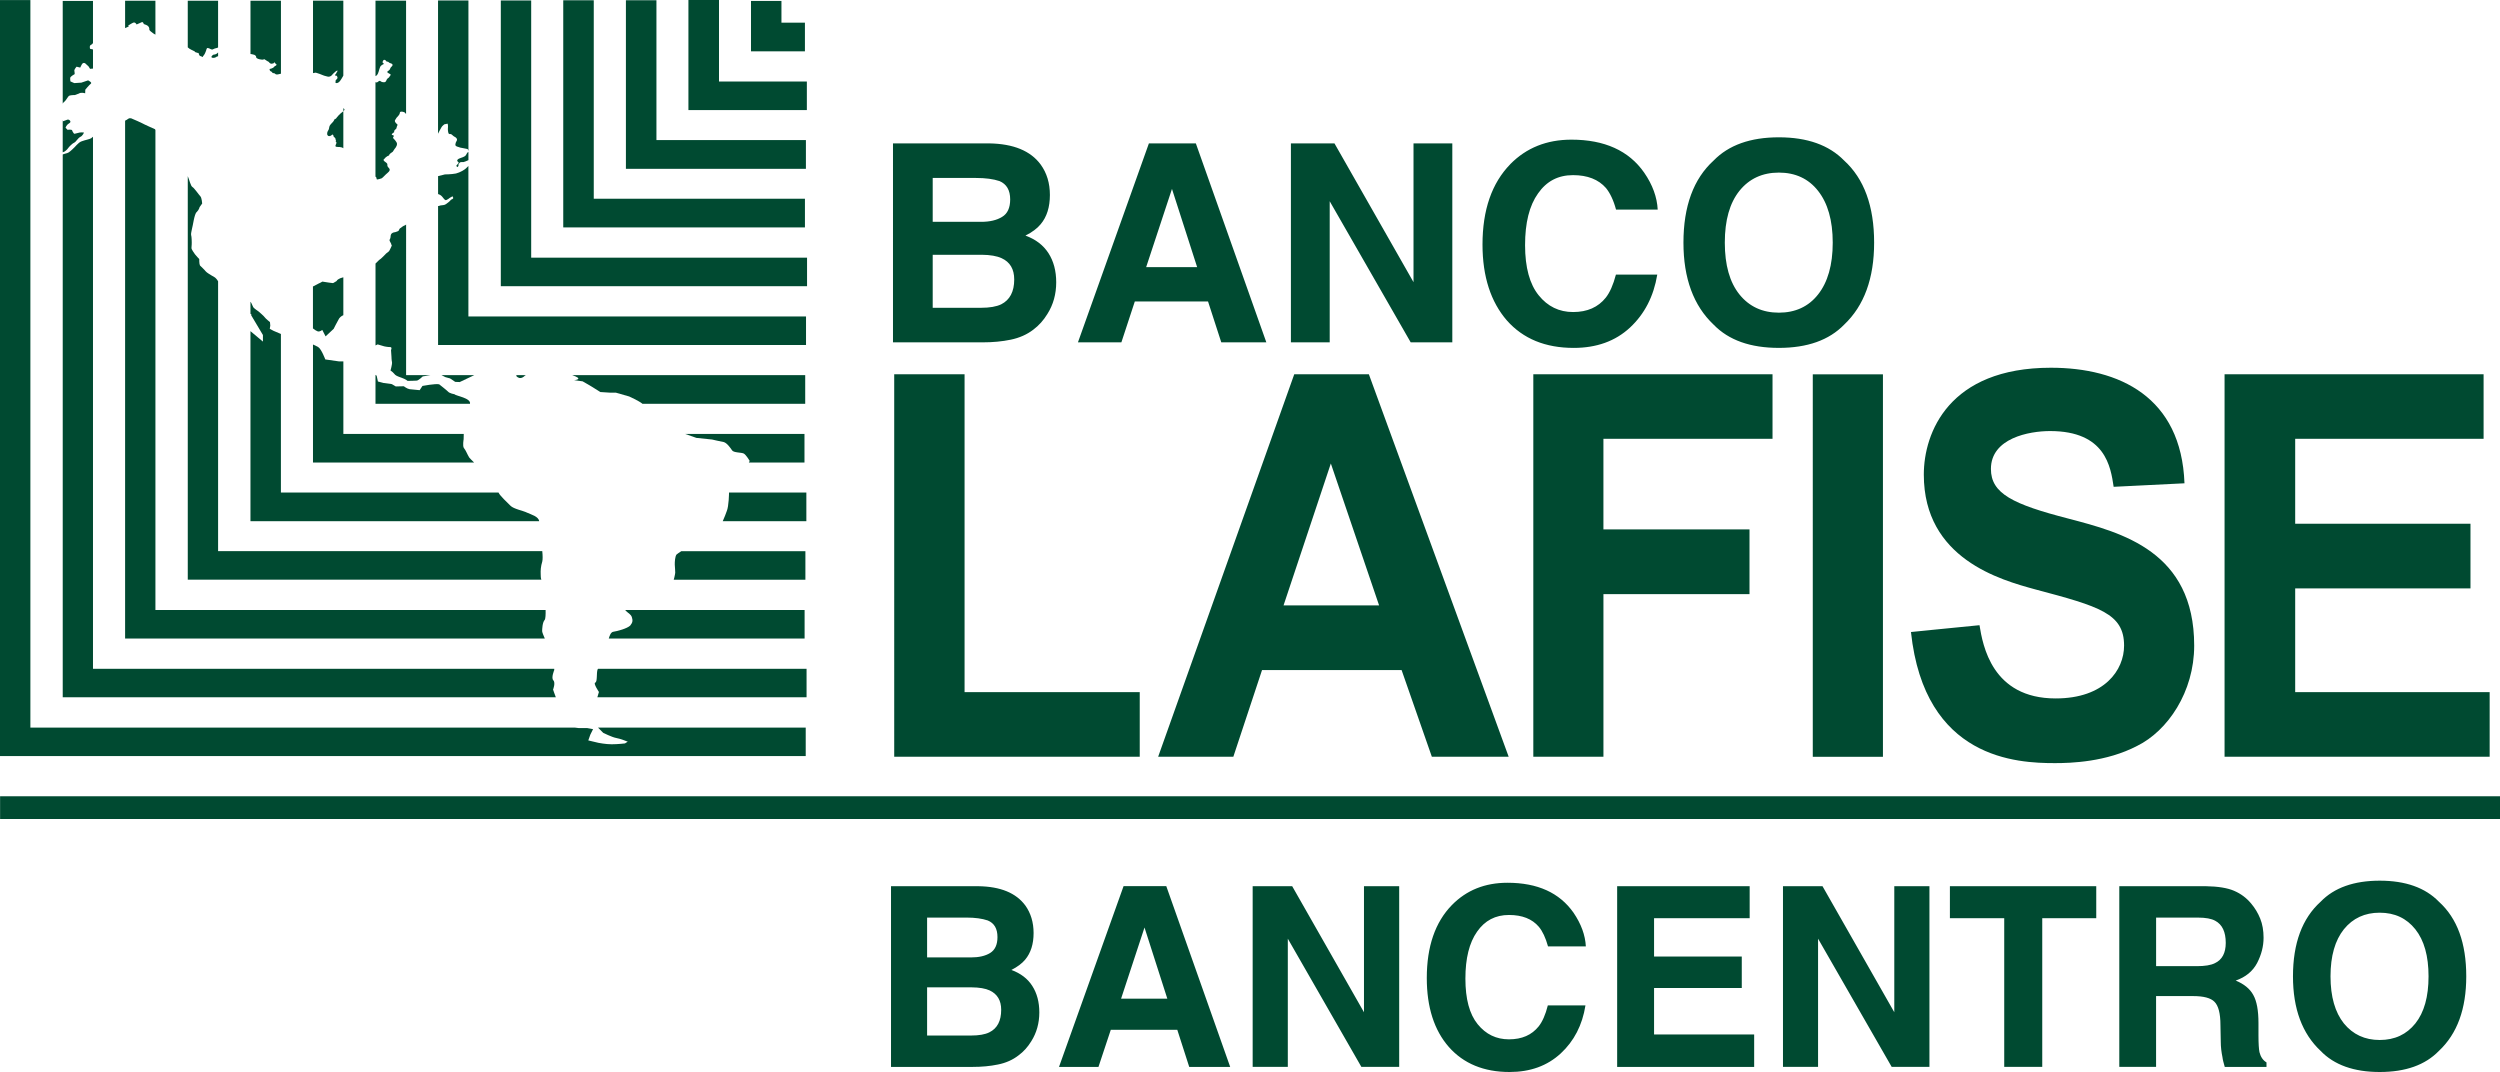
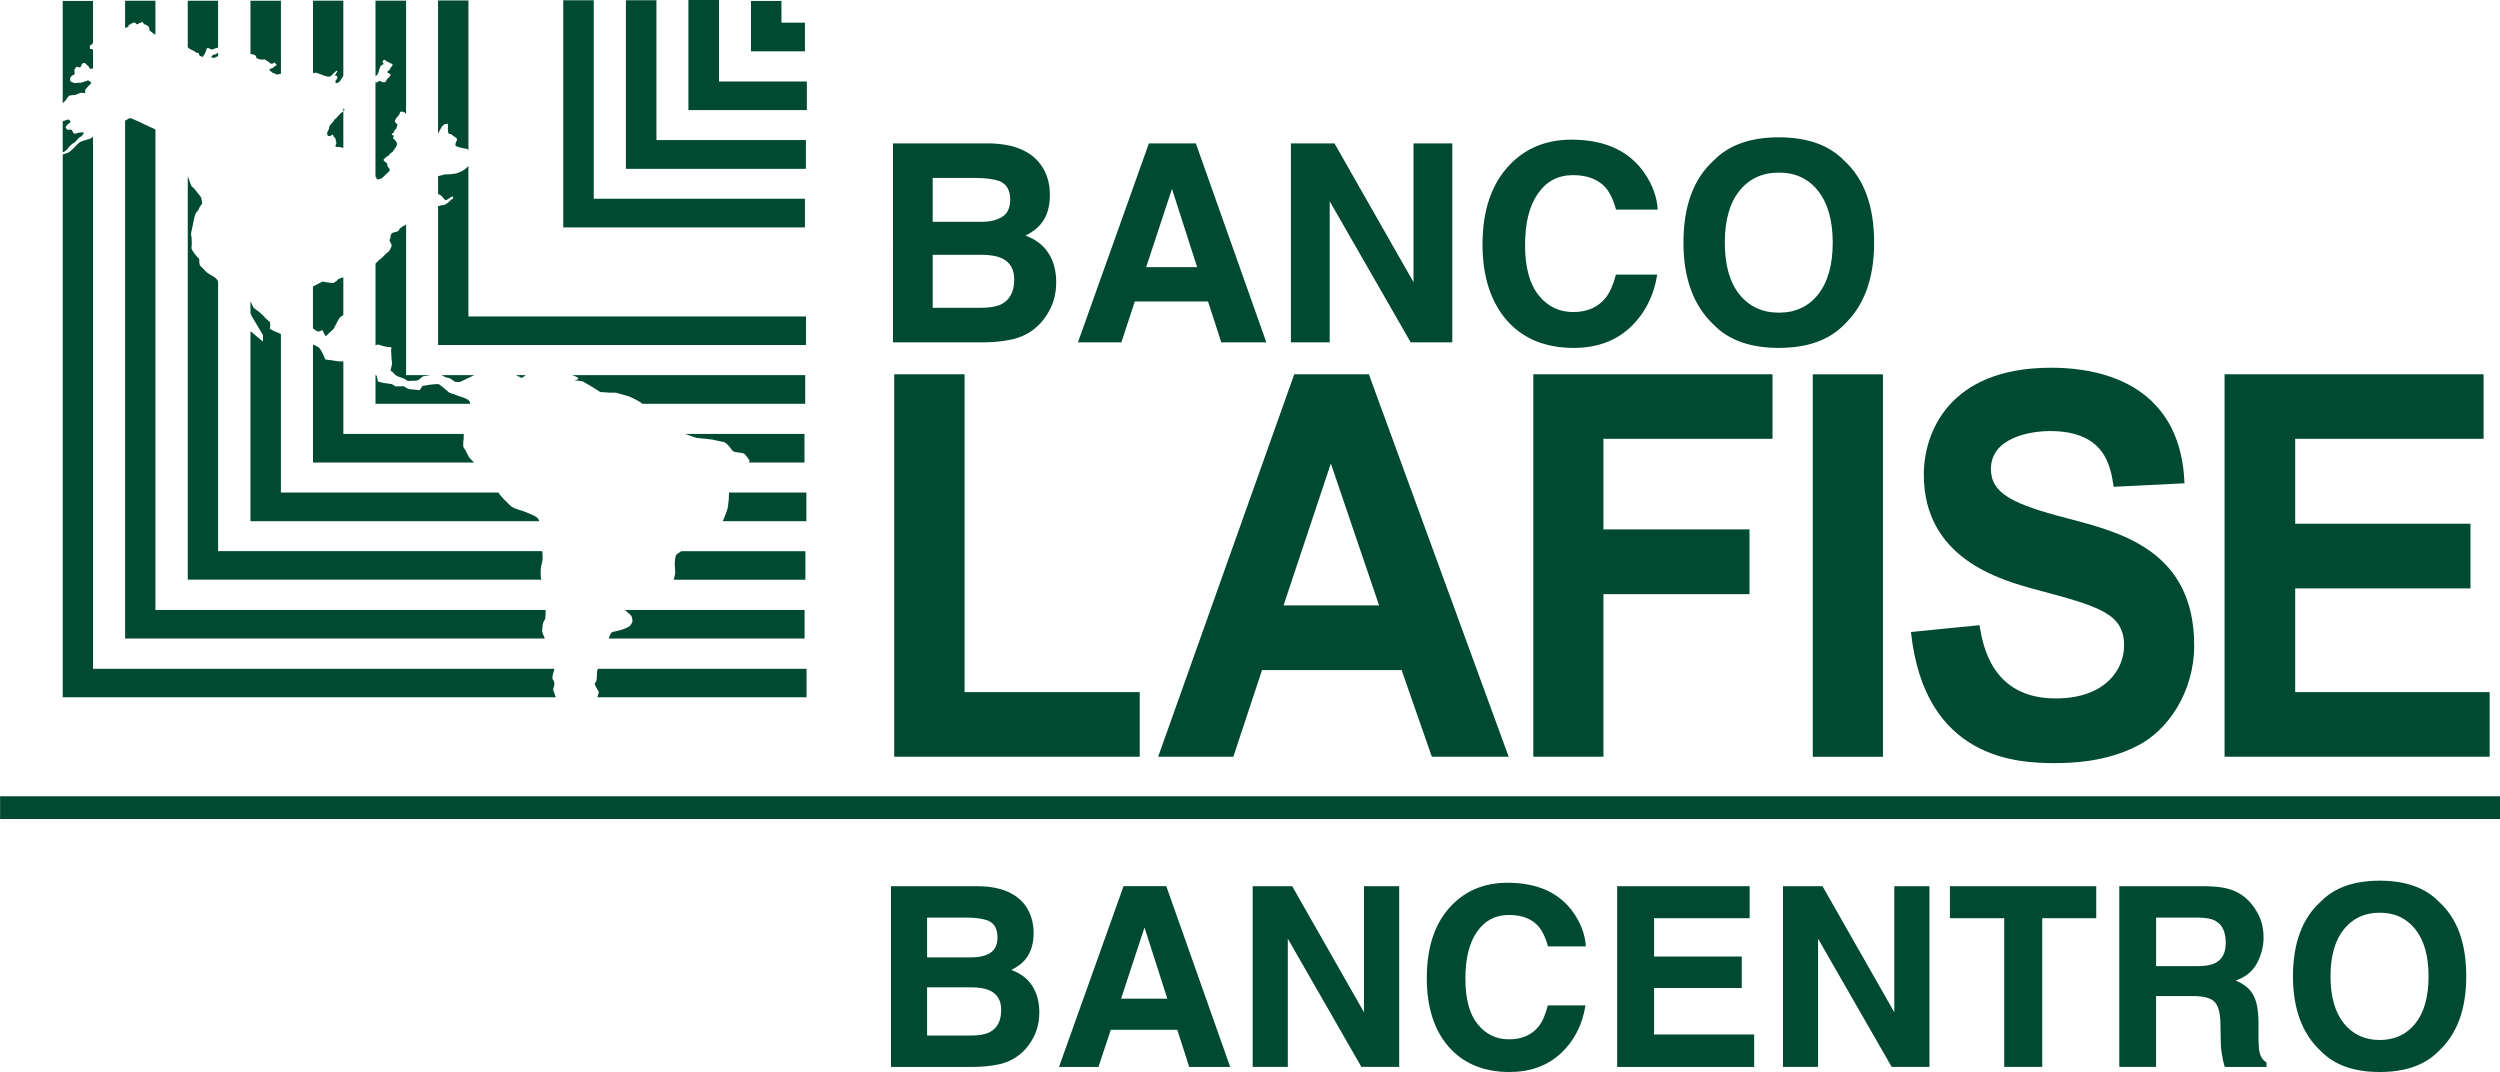
<svg xmlns="http://www.w3.org/2000/svg" width="400" height="171.522">
-   <path d="M96.517 117.258s1.42.7 2.055.814c.626.094 1.868.594 1.868.594l-.45.282s-1.136.136-2.127.136c-.96 0-2.108-.23-2.108-.23l-1.628-.386.324-.918.44-.887-.97-.177H92.55l-.595-.073H4.862V.008H0v120.965h128.915v-4.56H95.682l.835.845z" fill="#004a31" />
  <path d="M95.62 107.103c-.22.522 0 2.004-.386 2.118-.344.106.595 1.493.595 1.493l-.252.846h33.473v-4.55H95.684c-.042.04-.042.072-.063.093M10.877 23.732c.136-.22.72-.804 1.013-.92.23-.072.553-.687.95-.906.416-.178.594-.7.594-.7s-.595-.073-.908.053c-.334.113-.668.145-.668.145s-.26-.313-.313-.532c-.03-.21-.74-.105-.74-.105l-.314-.323s.085-.428.586-.72c.47-.26-.052-.69-.303-.574-.26.074-.97.397-.74.22.083-.042.02-.073 0-.125v5.134l.323-.148s.386-.28.52-.5M11.112 15.3c.26-.094.856-.094.856-.094l.667-.24s.21-.24.992-.042l.02-.574s.658-.803.898-.97c.24-.188-.45-.522-.45-.522l-1.084.365-1.126.073-.615-.27s-.064-.366-.033-.585c.052-.23.71-.584.71-.584s0-.354-.052-.563c-.01-.21.354-.626.354-.626l.584.146.23-.46c.24-.47.573-.218.573-.218l.543.5.23.376.47-.04V7.912c-.21-.063-.47-.105-.47-.105s-.168-.522.177-.647c.135-.062.23-.145.292-.28V.15h-4.843v16.433c.052-.083.094-.188.178-.24.428-.313.626-.93.897-1.043M14.877 111.562H88.96c-.032 0-.032-.01-.032-.01-.135-.324-.438-1.22-.438-1.22s.438-1.087.032-1.504c-.366-.376.156-1.617.156-1.617v-.208h-73.8V21.88c-.095.093-.21.177-.293.24-.26.167-.95.27-1.524.49-.594.21-1 .897-1.522 1.325-.522.45-.512.51-1.21.678-.115.02-.2.073-.293.105V111.562h4.842z" fill="#004a31" />
  <path d="M24.868 102.167H87.17c-.187-.428-.427-1.002-.427-1.18 0-.302.04-1.408.407-1.804.135-.178.167-.877.146-1.586H24.868V20.81c-.02-.072-.084-.145-.084-.145s-1.753-.772-2.045-.95c-.314-.177-1.096-.49-1.483-.667-.365-.188-.553-.22-1 .135-.116.042-.158.063-.24.146V102.166h4.85zM20.568 4.178c-.313.052.292-.334.7-.532.385-.188.583.27.583.27s.575-.27.826-.364c.24-.105.323.292.323.292.103.042.27.104.396.146.22.094.354.22.438.386.062.094.052.21.052.303 0 .155.094.207.188.312.188.135.355.292.532.407.104.072.177.103.26.145V.12h-4.85V4.5c.24-.103.844-.353.552-.322M128.736 97.597h-28.694c.03.073.104.135.125.167.282.302.803.51.94 1.022.145.48.145.793-.272 1.304-.512.49-2.077.898-2.703.992-.428.062-.615.7-.73 1.085h31.334v-4.57zM31.2 8.253c0 .053 0 .053-.05.053.113.02.49.198.593.167.02 0 .053.03.084.083-.03 0-.063.03-.063.03.115.106.094.283.23.356.136.084.344.104.49.178-.03-.105.042-.23.136-.272.052-.125.136-.208.167-.292.062-.167.156-.323.198-.49.01-.063.042-.2.104-.292.02-.105.02-.084.146-.084.354 0 .584.376.886.177.126-.062.2-.104.387-.146.113-.03.26-.05.385-.124V.116h-4.852v7.46c.167.166.375.29.553.375.22.116.427.19.605.303M128.864 88.19h-19.857c-.344.23-.668.44-.76.533-.24.293-.294 1.21-.283 1.618.042.408.073 1.305.073 1.305s-.073.563-.24 1.106h21.067v-4.56zM33.978 9.247c.313.042.532-.042.72-.198.073 0 .146-.033.198-.064V8.39c-.104.106-.23.22-.323.262-.146.073-.282.073-.418.094-.198.094-.51.417-.177.5" fill="#004a31" />
  <path d="M34.895 92.746h51.722c-.094-.25-.104-.543-.104-.825-.032-.666.01-1.282.25-2.075.084-.323.073-.98 0-1.66H34.895V45.01c-.167-.335-.49-.606-.49-.606l-.564-.334s-.813-.47-.95-.678c-.134-.198-.76-.772-.896-.918-.136-.26-.115-1.023-.115-1.023s-.533-.562-.68-.76c-.114-.2-.604-.783-.563-1.044.042-.324.042-.835.042-.835s0-.948-.105-1.24c-.03-.293.104-.668.156-1.023.127-.355.356-2.337.742-2.62.386-.375.47-.802.47-.802l.407-.564s-.064-.928-.294-1.157c-.24-.25-.97-1.315-1.262-1.482-.292-.155-.522-1.24-.75-1.74v64.566h4.85z" fill="#004a31" />
  <path d="M40.188 50.44l1.88 3.16v1.055l-1.994-1.67V83.39h46.192c-.094-.76-1.283-1.064-1.94-1.367-.616-.313-2.14-.584-2.65-1.106-.523-.5-1.69-1.638-1.858-2.013 0-.02-.02-.053-.052-.094h-34.82V53.434l-1.18-.5-.604-.325.084-.512-.052-.563s-.69-.543-.825-.752c-.126-.208-1.002-.95-1.002-.95s-.72-.48-.846-.677c-.125-.2-.208-.532-.334-.71-.01-.073-.062-.104-.114-.156v1.91c.094.072.167.156.167.156l-.052.083zM40.952 8.987c.052.063 0 .136.052.22.084.187.533.302.762.312.104.02.21.05.292.02.115 0 .188-.073.25-.063.063 0 .105.094.157.105.063.052.146.083.23.146.115.094.23.115.313.188 0-.032-.063-.032-.063-.073.063.04.105.094.146.146 0-.053-.06-.053-.082-.074.146.188.313.365.615.25.147 0 .147-.062.24-.146.157-.083.094 0 .157.104.104.084.313.2.188.303-.042.104-.21.115-.25.177-.136.084-.157.21-.324.272-.146.094-.313.125-.51.167.03.146.03.28.166.354.062.053.125.053.198.105.042.04.042.104.073.114.105.094.105.094.24.094.178.02.178.084.303.167.167.105.522 0 .72-.052.053-.01.063-.03.126-.03V.117h-4.874v8.525c.042 0 .135.01.23.03.26.053.51.095.646.314M129.017 78.807h-12.375v.073s-.02 2.118-.365 2.91c-.136.418-.365.97-.637 1.597h13.377v-4.58zM128.717 74.007v-4.58h-19.095l1.805.636 2.504.26s1.39.324 1.87.407c.5.136 1.053.908 1.335 1.326.25.396 1.492.313 1.867.51.366.19.95 1.18.95 1.18s-.03.083-.136.26h8.9z" fill="#004a31" />
  <path d="M54.938 74.007h20.92c-.343-.344-.656-.637-.782-.804-.28-.438-.563-1.2-.855-1.523-.23-.303-.04-1.398-.04-1.398l.02-.856H54.938V57.823h-.7l-2.19-.313s-.626-1.67-1.127-1.972c-.27-.156-.614-.323-.844-.417v18.886h4.862zM54.026 23.513c.23 0 .417 0 .657.073.073.03.178.073.25.135v-5.936c-.02.03-.062.052-.072.073-.49.355-.855.75-1.19 1.23 0-.02.022-.05.022-.082-.146-.052-.23.24-.292.323-.146.26-.48.48-.657.804-.115.26-.053.5-.24.75-.147.22-.178.43-.147.658.063.115.105.24.334.24.105 0 .23-.052.324-.125.073-.052.125-.135.24-.156 0 .02-.03.02-.03.04.155.063.113.24.176.345.094.083.22.146.27.292 0 .01.053.365.106.323-.01.042-.053.084-.084.115.23.146.125.334.03.543-.145.28 0 .344.304.355M50.322 11.66h-.03c.103-.05.218-.05.354 0 .375.116.667.22 1.033.377.134.063.27.094.385.125.26.052.46.178.73.073.27-.073.407-.375.595-.522.156-.104.376-.417.615-.417.02.063 0 .136-.083.188-.104.177-.104.323-.303.438h.052c-.053.063-.053.146 0 .21.25-.147.344.228.333.364-.062.177-.47.407-.28.563-.18.125.05.28.197.23.24-.032.45-.272.553-.43.136-.187.26-.406.386-.625.012-.062.053-.073.074-.135V.11h-4.852v11.593c.02-.02.042-.02.073-.02.042 0 .105-.022.167-.022M51.564 52.787l.532 1.033 1.294-1.21s.532-1.075.772-1.472c.136-.313.428-.563.773-.71v-6.062l-.45.136s-.458.198-.542.334c-.104.146-.062.146-.323.27-.24.18-.365.19-.365.19l-.658-.084-1.012-.157-.417.23s.073-.073-1.096.553v6.71c.292.24.626.437.783.48.355.072.71-.24.71-.24M91.855 60.827l1.367.188 1.4.814 1.428.896 1.617.105h.887l2.118.606s1.534.7 2.056 1.116c0 0 .052.032.052.053h26.054v-4.58h-37.27c.177.062.365.124.51.197 1.148.5-.22.605-.22.605" fill="#004a31" />
-   <path d="M64.974 64.608H75.2c.198-.93-2.327-1.273-2.463-1.524 0 0-.824-.135-1.064-.438-.21-.22-1.408-1.158-1.408-1.158-.606-.136-2.672.26-2.672.26l-.448.68s-1.16-.116-1.607-.158c-.407-.062-.93-.47-.93-.47l-1.282.032-.637-.375-1.315-.178-.908-.24-.198-.92-.19-.145v4.632h4.894zM83.316 60.48c.376-.04.657-.364.657-.364.02 0 .115-.052.167-.094h-1.544l.063.21s.312.3.656.25M71.256 60.338l.71.198h.03l.835.564.72.03s1.326-.646 2.328-1.105H70.64l.616.313z" fill="#004a31" />
+   <path d="M64.974 64.608H75.2c.198-.93-2.327-1.273-2.463-1.524 0 0-.824-.135-1.064-.438-.21-.22-1.408-1.158-1.408-1.158-.606-.136-2.672.26-2.672.26l-.448.68s-1.16-.116-1.607-.158c-.407-.062-.93-.47-.93-.47l-1.282.032-.637-.375-1.315-.178-.908-.24-.198-.92-.19-.145v4.632h4.894zM83.316 60.48c.376-.04.657-.364.657-.364.02 0 .115-.052.167-.094h-1.544s.312.3.656.25M71.256 60.338l.71.198h.03l.835.564.72.03s1.326-.646 2.328-1.105H70.64l.616.313z" fill="#004a31" />
  <path d="M61.48 55.416s.563.125.95.115c.364 0 .134.48.134.48l.074 1.107s0 .45.083.824c.053.335-.24 1.347-.24 1.347s.293.167.554.47c.24.334.532.438 1.21.678.7.24.96.5.96.5s1.21 0 1.492-.04c.313-.053.94-.67.94-.67l1.24-.207h-3.9V35.925c-.064.073-.19.136-.21.136-.177.042-.553.314-.678.418-.157.063-.25.292-.282.397-.062.125-.396.208-.542.26-.178.042-.366.042-.533.178-.166.083-.24.355-.24.553 0 .188-.113.45-.165.51-.053.116.166.398.24.585.03.2.125.325.125.325s-.355.814-.46.918c-.072.042-.46.365-.46.365s-.698.74-.906.877c-.126.062-.5.428-.783.72V55.27l.345-.167 1.054.313zM60.256 28.602c.042.136.042.136.22.094.187-.052.406-.083.594-.167.282-.19.45-.45.68-.637.25-.24.823-.585.52-.95-.083-.135-.25-.22-.28-.407-.043-.125.03-.292-.064-.375-.157-.218-.45-.302-.553-.52-.02-.116.01-.116.146-.25.103-.158.26-.273.47-.408.103-.063.24-.073.28-.157.052-.03 0-.03 0-.062.084-.115.21-.25.303-.293.083-.094.198-.104.282-.208.073-.126.167-.282.27-.418.24-.26.543-.74.314-1.085-.116-.157-.21-.345-.366-.48-.052-.084-.146-.105-.178-.22-.04-.094.136-.23.126-.334-.063-.115-.334-.094-.334-.188-.053-.114.302-.323.386-.396-.032-.115.01-.292.156-.397.042-.03.115-.083.167-.146.063-.095.042-.21.094-.314 0-.094.074-.167.116-.27 0-.105-.084-.19-.167-.23-.168-.188-.366-.366-.2-.606.105-.23.282-.438.49-.647.074-.114.178-.188.2-.323.05-.063.05-.136.062-.25.094-.136.365-.105.522-.053.094.032.177.032.26.105.053.062.053.125.136.167.01 0 .03 0 .063.02V.105H60.08V12.18c.072-.043.103-.064.176-.106.22-.208.26-.438.345-.667.063-.21.116-.46.21-.658.02-.105.166-.25.26-.324.063-.073.2-.104.282-.146.125-.157-.042-.157-.146-.282-.03-.115 0-.115.063-.198.02-.115.103-.26.28-.22.125 0 .178.147.272.24.104.063.125.022.27.063.095.052.137.115.23.178.167.074.45.105.48.293.053.177-.187.313-.27.428-.116.157-.116.355-.303.48-.075.063-.283.168-.283.282 0 .02.177.146.208.167.074.062.324.145.334.187.072.084-.074.26-.136.313-.084.188-.2.25-.355.365-.2.178-.147.45-.408.564-.156.05-.46.01-.584-.074-.084 0-.084-.042-.136-.105-.27-.103-.355.18-.574.23-.042 0-.135 0-.22-.04v15.118c.053.02.085.032.105.094.073.032.042.167.073.24M74.944 55.202h54.02v-4.57h-54.02V26.56c-.187.167-.323.313-.396.386-.21.2-.887.637-1.596.814-.752.146-1.764.146-1.764.146s-.605.136-1.095.272v2.848c0 .042.052.042.052.042.344.094.563.334.688.5.126.136.25.366.45.45.187.052.72-.387.72-.387l.406-.228.114.27s0 .126-.22.22c-.208.052-.187.188-.5.428-.282.21-.49.407-.71.46-.167.062-.7.062-.814.156-.02.02-.135.02-.187.02v22.246h4.85zM71.1 19.89l.52-.105s.094.293.053.606c-.052.324.04.877.073.908.042.094.167.188.302.146.22-.03.428.334.69.44.26.113.396.312.385.5-.03.198-.22.313-.26.71-.084.375.563.406.77.52.22.063 1.128.19 1.18.23.01.032.188.282.136.418V.075h-4.863v21.317c.104-.208.47-.918.553-1.033.062-.157.46-.47.46-.47" fill="#004a31" />
-   <path d="M73.248 26.722s.146-.25.115-.313c-.042-.084.03-.23.157-.345.114-.167.354-.125.657-.136.146-.032.49-.168.772-.304V24.26c0 .052-.032.104-.074.104-.21.052-.21.46-.532.647-.26.19-.918.293-1.106.512-.24.24.115.407.156.48 0 .094-.083.177-.302.407-.22.218.156.312.156.312M84.99 41.232V.07h-4.86V45.79h48.998v-4.56H84.99z" fill="#004a31" />
  <path d="M95.003 36.387h33.786v-4.59H95.002V.044H90.12v36.342h4.883z" fill="#004a31" />
  <path d="M105.03 27.012h23.915v-4.6H105.03V.04h-4.884v26.972h4.883z" fill="#004a31" />
  <path d="M115.04 17.613h14.056v-4.57H115.04V0h-4.892v17.613h4.893z" fill="#004a31" />
  <path d="M125.032 8.213h3.756v-4.59h-3.756V.146h-4.873v8.065h4.872zM54.938 17.28v.502c.073-.073.2-.167.178-.26-.032-.126-.157-.157-.178-.24M143.073 59.884h11.258v50.857h28.027v10.34h-39.284V59.885zM241.388 121.08l-22.37-61.198H207.08l-21.776 61.197h12.03l4.592-13.868h22.33l4.84 13.867h12.292zm-36.02-24.22l7.566-22.704 7.72 22.705H205.37zM245.33 59.884h38.274v10.32h-27.056v14.503h23.373v10.35H256.55v26.024H245.33V59.885zM290.044 59.888h11.227v61.197h-11.226V59.888zM316.72 100.032c.522 3.172 1.962 11.718 12.188 11.718 7.826 0 10.945-4.54 10.945-8.452 0-5.134-3.912-6.26-14.21-8.995-5.563-1.523-17.833-4.893-17.833-18.364 0-6.7 3.996-17.102 20.326-17.102 10.924 0 20.88 4.653 21.38 18.49l-11.332.562c-.48-3.182-1.284-8.92-10.174-8.92-3.36 0-9.463 1.137-9.463 6.06 0 3.946 3.516 5.657 12.458 7.963 8.514 2.233 20.065 5.238 20.065 20.305 0 7.44-4.257 13.648-9.13 16.048-4.956 2.587-10.61 2.754-13.137 2.754-6.02 0-20.878-.594-23.05-20.983l10.968-1.085zM355.93 59.884h41.445v10.32H367.23V83.8h28.047v10.34H367.23v16.6h31.115v10.34H355.93V59.885zM400 131.04H.014v-3.642H400v3.64zM149.233 40.763v8.483h7.742c1.367 0 2.442-.187 3.214-.553 1.387-.7 2.086-2.024 2.086-3.975 0-1.66-.668-2.796-2.025-3.412-.75-.344-1.814-.532-3.18-.543h-7.837zm0-12.29v7.02h7.742c1.388 0 2.504-.26 3.36-.792.866-.51 1.294-1.46 1.294-2.795 0-1.482-.575-2.452-1.702-2.932-.99-.334-2.243-.5-3.767-.5h-6.927zm17.28-2.14c.98 1.356 1.47 2.974 1.47 4.862 0 1.95-.49 3.506-1.48 4.685-.544.668-1.358 1.273-2.433 1.816 1.64.595 2.85 1.523 3.684 2.807.824 1.283 1.24 2.838 1.24 4.664 0 1.888-.468 3.58-1.418 5.08-.605.992-1.346 1.827-2.254 2.505-1.022.783-2.212 1.305-3.6 1.597-1.387.29-2.89.427-4.486.427h-14.358V22.942h15.39c3.882.062 6.627 1.19 8.244 3.39M183.384 42.745h8.16l-4.028-12.52-4.132 12.52zm.438-19.804h7.513l11.28 31.836h-7.21l-2.12-6.543H181.57l-2.15 6.543h-6.95l11.354-31.835zM206.545 22.942h6.97l12.647 22.204V22.942h6.208v31.835h-6.657l-12.96-22.58v22.58h-6.208V22.942zM241.643 26.268c2.577-2.62 5.832-3.923 9.787-3.923 5.28 0 9.182 1.753 11.634 5.27 1.357 1.96 2.066 3.943 2.17 5.926h-6.667c-.407-1.523-.97-2.67-1.607-3.453-1.2-1.377-2.963-2.066-5.27-2.066-2.4 0-4.236.972-5.602 2.923-1.4 1.96-2.077 4.716-2.077 8.285 0 3.568.742 6.25 2.182 8.023 1.43 1.775 3.266 2.673 5.5 2.673 2.284 0 4.006-.773 5.226-2.296.647-.814 1.2-2.055 1.628-3.694h6.615c-.573 3.475-2.023 6.292-4.36 8.473-2.348 2.18-5.363 3.255-9.005 3.255-4.54 0-8.097-1.46-10.695-4.39-2.567-2.965-3.902-7.003-3.902-12.147 0-5.56 1.502-9.84 4.445-12.855M290.89 47.117c1.544-1.95 2.347-4.716 2.347-8.295 0-3.57-.803-6.334-2.347-8.285-1.524-1.95-3.642-2.922-6.27-2.922-2.63 0-4.738.97-6.304 2.91-1.565 1.953-2.347 4.707-2.347 8.297 0 3.58.78 6.344 2.346 8.295 1.566 1.94 3.673 2.91 6.303 2.91 2.628 0 4.746-.97 6.27-2.91m4.173 4.83c-2.42 2.484-5.895 3.715-10.444 3.715-4.55 0-8.025-1.23-10.436-3.714-3.213-3.036-4.83-7.408-4.83-13.126 0-5.833 1.617-10.216 4.83-13.137 2.41-2.473 5.885-3.715 10.435-3.715 4.548 0 8.023 1.242 10.443 3.715 3.204 2.92 4.8 7.304 4.8 13.137 0 5.718-1.596 10.09-4.8 13.126M148.336 157.975v7.71h7.022c1.252 0 2.233-.166 2.932-.51 1.273-.626 1.9-1.826 1.9-3.61 0-1.492-.617-2.525-1.848-3.1-.678-.312-1.65-.48-2.89-.49h-7.116zm0-11.164v6.376h7.022c1.262 0 2.285-.23 3.067-.71.773-.48 1.17-1.325 1.17-2.545 0-1.345-.512-2.232-1.556-2.66-.898-.303-2.025-.46-3.402-.46h-6.302zm15.713-1.94c.876 1.23 1.325 2.702 1.325 4.414 0 1.773-.45 3.182-1.346 4.257-.502.606-1.243 1.16-2.203 1.65 1.47.542 2.598 1.387 3.34 2.556.75 1.168 1.126 2.577 1.126 4.236 0 1.71-.428 3.256-1.284 4.612-.554.908-1.22 1.66-2.056 2.275-.918.708-2.014 1.2-3.276 1.45-1.242.26-2.61.385-4.09.385h-13.023v-28.913h13.982c3.527.052 6.02 1.075 7.502 3.078M179.374 159.784h7.397l-3.65-11.384-3.746 11.384zm.396-18h6.835l10.225 28.924h-6.553l-1.91-5.937h-10.642l-1.972 5.938h-6.313l10.33-28.923zM200.426 141.79h6.323l11.487 20.168v-20.17h5.634v28.914h-6.05l-11.77-20.514v20.514h-5.624V141.79zM232.304 144.81c2.327-2.38 5.29-3.568 8.89-3.568 4.81 0 8.327 1.596 10.57 4.79 1.22 1.794 1.878 3.59 1.972 5.394h-6.052c-.386-1.388-.876-2.43-1.47-3.14-1.076-1.264-2.662-1.89-4.78-1.89-2.17 0-3.86.887-5.102 2.672-1.252 1.773-1.868 4.278-1.868 7.512 0 3.245.647 5.676 1.962 7.294 1.315 1.617 2.974 2.42 5.008 2.42 2.077 0 3.642-.688 4.758-2.076.585-.74 1.086-1.857 1.46-3.35h6.022c-.5 3.152-1.826 5.708-3.955 7.68-2.15 1.983-4.863 2.974-8.192 2.974-4.1 0-7.356-1.336-9.714-4.007-2.348-2.68-3.527-6.365-3.527-11.03 0-5.05 1.346-8.94 4.017-11.675M279.946 146.91H264.65v6.135h14.034v5.03H264.65v7.44h16.016v5.195h-21.922v-28.923h21.202v5.123zM285.276 141.79h6.323l11.487 20.168v-20.17h5.624v28.914h-6.04l-11.78-20.514v20.514h-5.614V141.79zM335.4 141.79v5.122h-8.64v23.79h-6.084v-23.79h-8.692v-5.123H335.4zM344.977 146.813v7.773h6.51c1.294 0 2.254-.156 2.9-.48 1.15-.542 1.733-1.627 1.733-3.245 0-1.762-.563-2.94-1.68-3.536-.594-.334-1.523-.51-2.775-.51h-6.688zm12.49-4.278c1.074.46 1.97 1.137 2.712 2.024.615.73 1.105 1.543 1.46 2.43.355.887.532 1.9.532 3.047 0 1.367-.344 2.713-1.033 4.048-.7 1.326-1.858 2.265-3.423 2.807 1.314.543 2.264 1.304 2.807 2.296.563.99.834 2.494.834 4.518v1.95c0 1.326.063 2.213.157 2.683.188.74.542 1.303 1.127 1.647v.72h-6.678c-.178-.636-.324-1.148-.365-1.544-.168-.814-.273-1.638-.273-2.494l-.052-2.683c0-1.846-.334-3.078-.95-3.693-.594-.616-1.742-.918-3.432-.918h-5.916v11.33h-5.885v-28.912h13.825c1.972.03 3.495.282 4.55.74M386.46 163.748c1.407-1.764 2.107-4.278 2.107-7.534 0-3.245-.7-5.75-2.108-7.523-1.41-1.773-3.31-2.66-5.71-2.66-2.378 0-4.287.877-5.727 2.65-1.41 1.764-2.14 4.268-2.14 7.534 0 3.256.73 5.77 2.14 7.534 1.44 1.763 3.35 2.65 5.728 2.65 2.4 0 4.3-.887 5.71-2.65m3.766 4.392c-2.18 2.254-5.332 3.38-9.475 3.38-4.11 0-7.292-1.126-9.452-3.38-2.943-2.754-4.424-6.73-4.424-11.926 0-5.3 1.48-9.276 4.424-11.937 2.16-2.243 5.342-3.37 9.453-3.37 4.144 0 7.295 1.127 9.476 3.37 2.942 2.66 4.372 6.636 4.372 11.937 0 5.196-1.43 9.172-4.372 11.926" fill="#004a31" />
</svg>